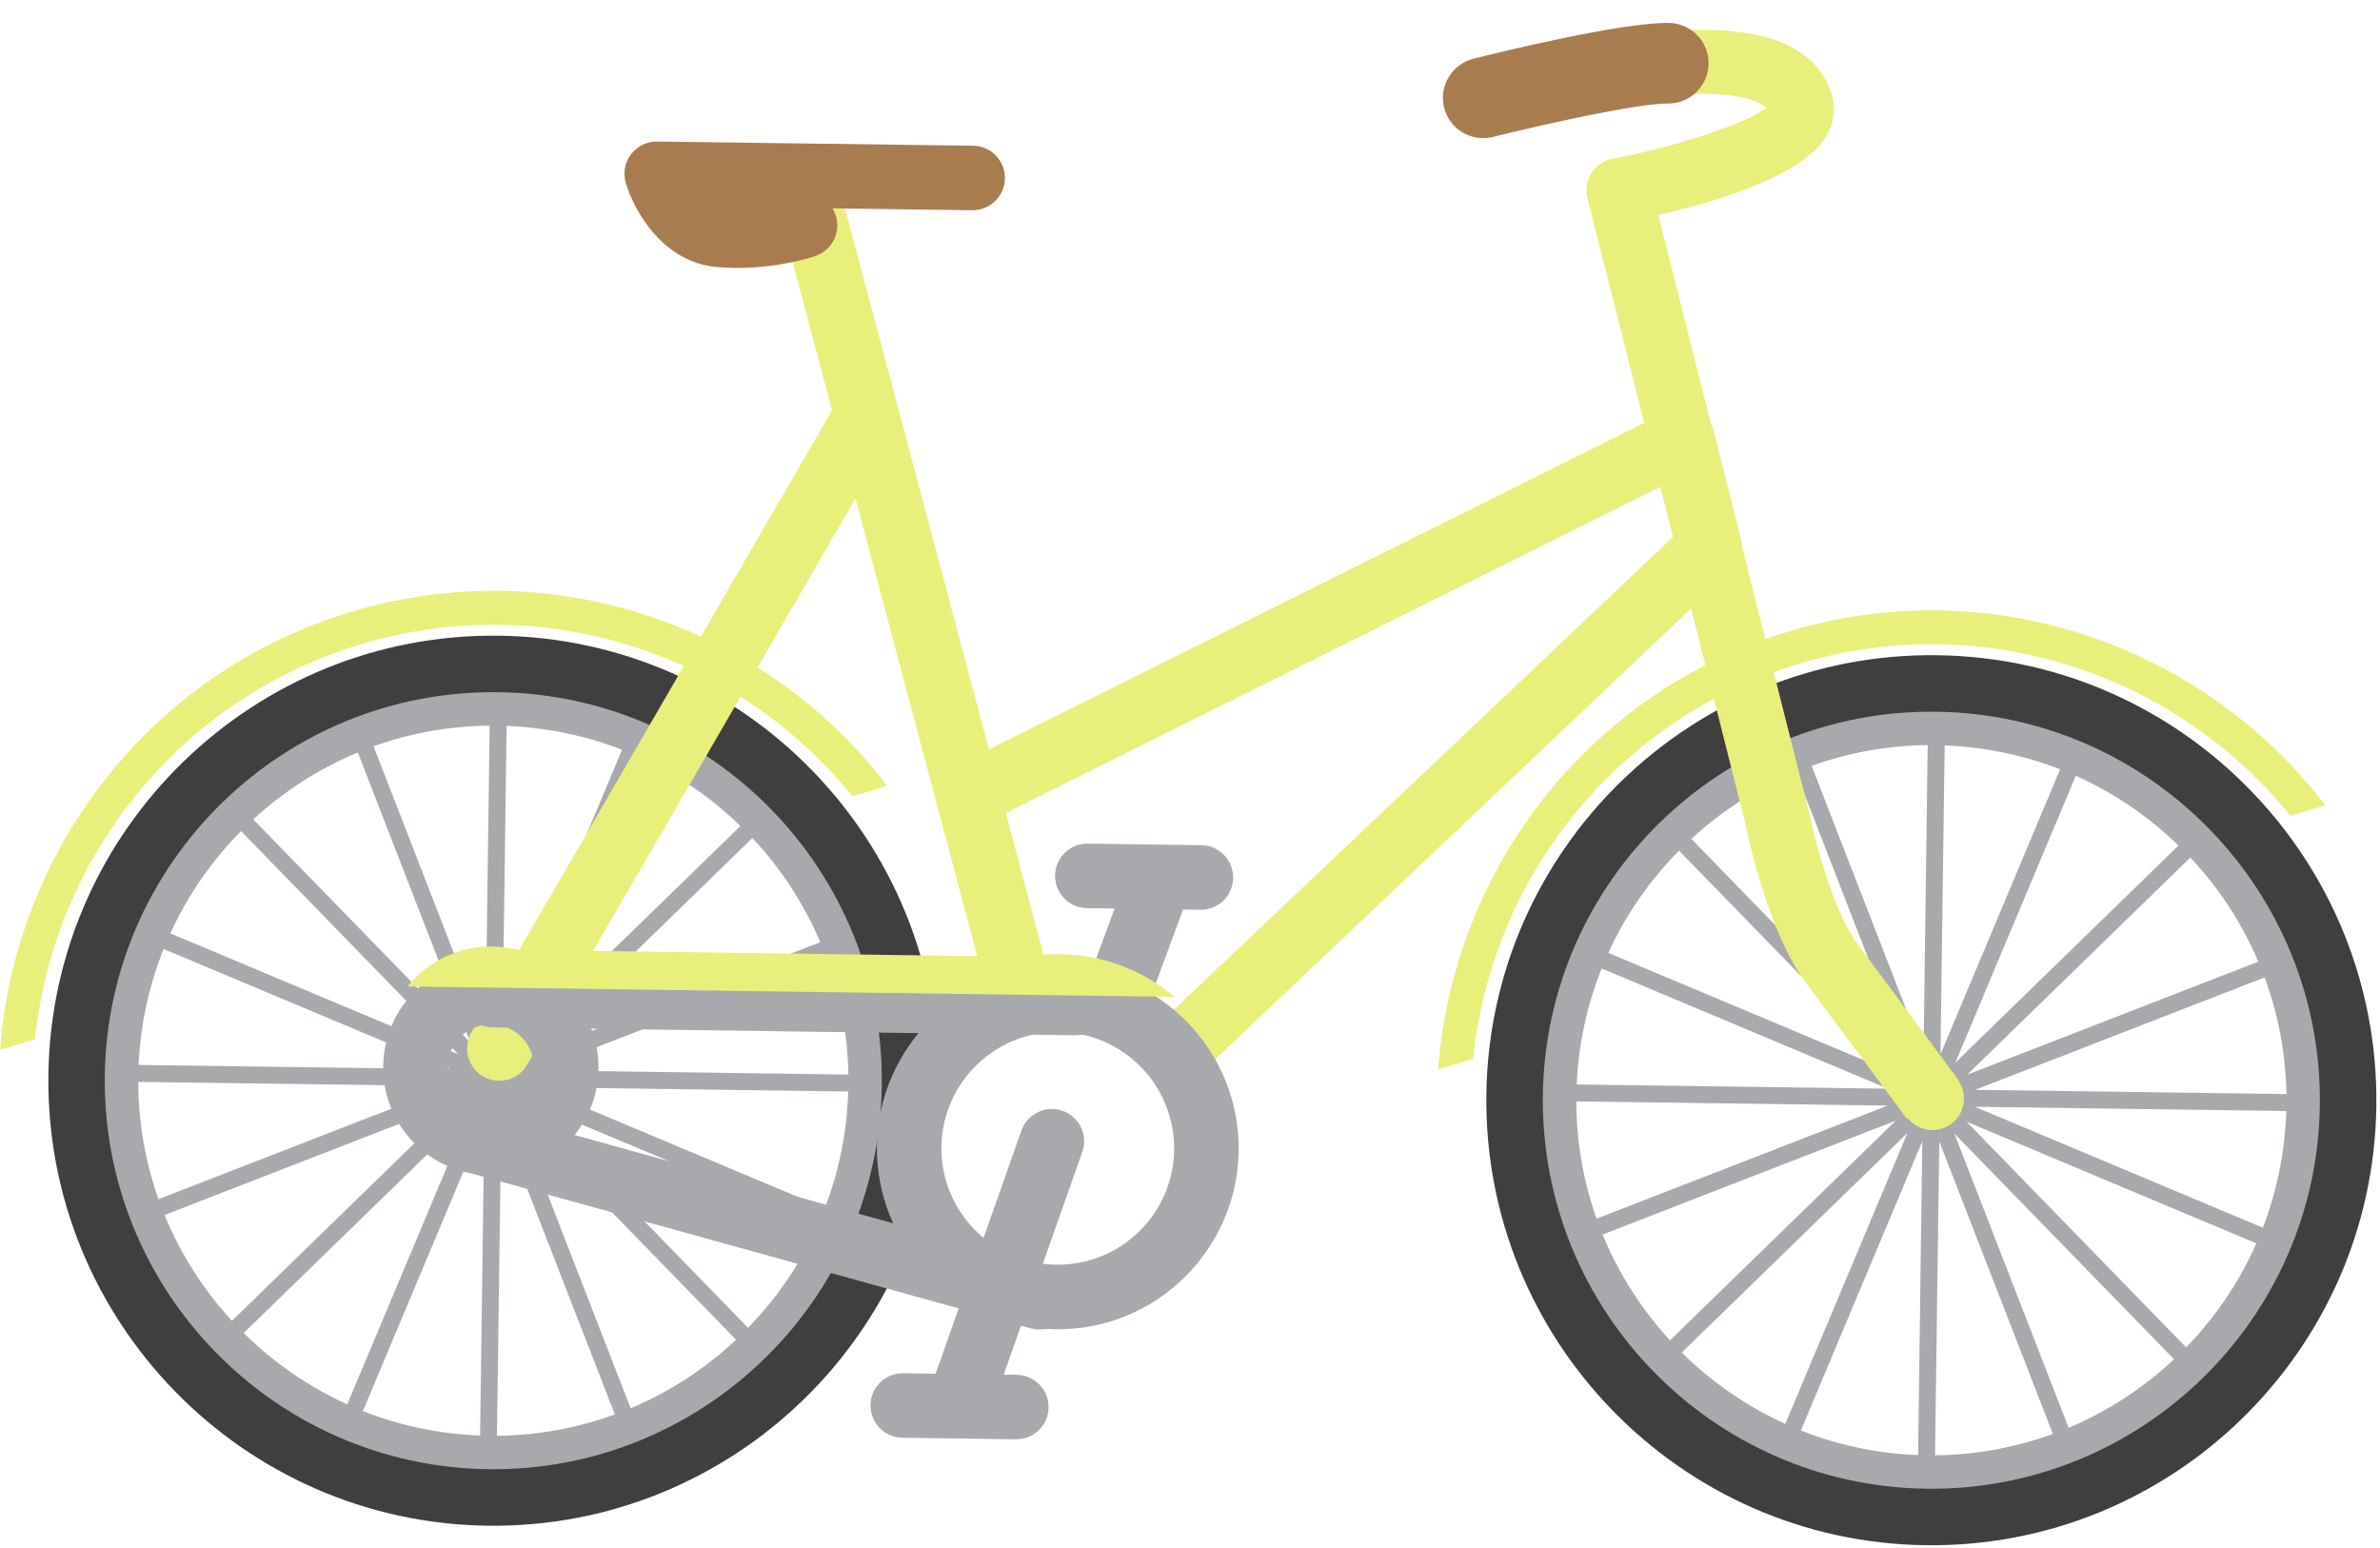
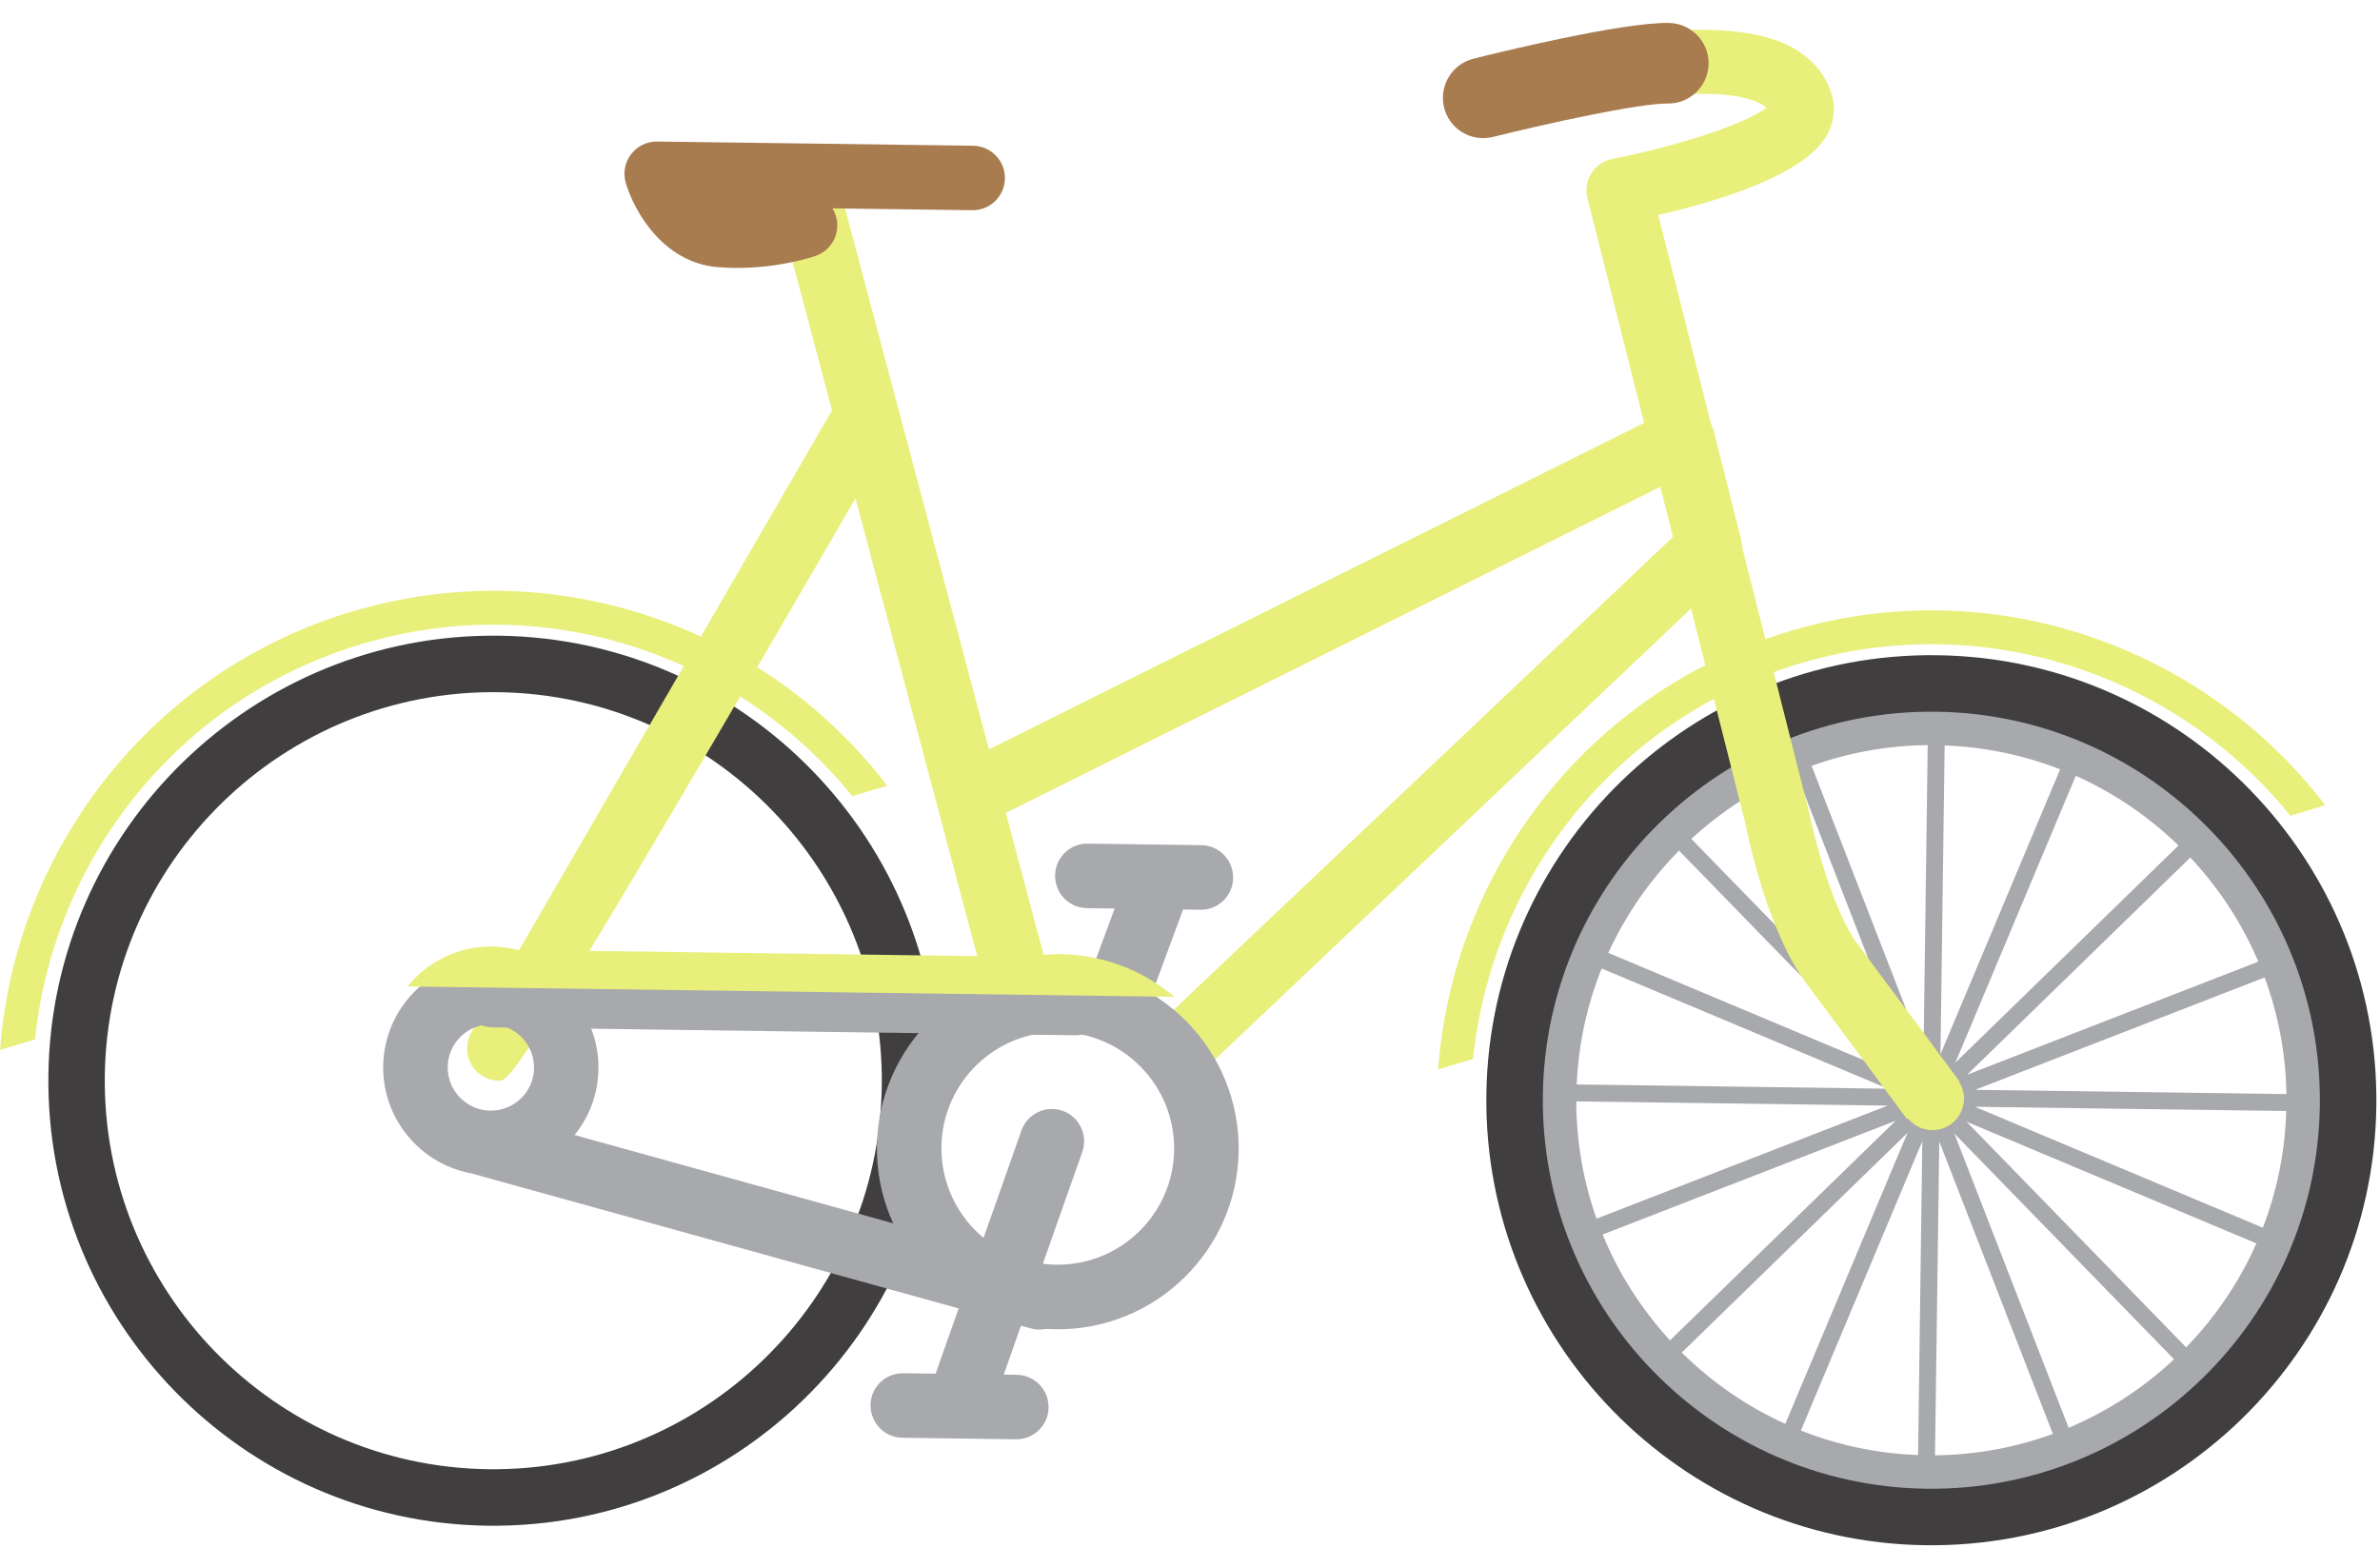
<svg xmlns="http://www.w3.org/2000/svg" fill="#000000" height="181.7" preserveAspectRatio="xMidYMid meet" version="1" viewBox="2.9 5.9 279.3 181.7" width="279.3" zoomAndPan="magnify">
  <g fill="#a7a9ac" id="change1_1">
-     <path d="M61.44,84.98c-26.32-0.36-48.03,20.77-48.38,47.09c-0.36,26.32,20.77,48.03,47.09,48.38 s48.03-20.77,48.38-47.09C108.89,107.05,87.76,85.34,61.44,84.98z M61.86,127.33l0.49-36.24c4.77,0.18,9.33,1.15,13.55,2.8 L61.86,127.33z M77.74,94.65c4.5,2.01,8.56,4.79,12.05,8.18l-26.18,25.48L77.74,94.65z M59.87,127.3L46.74,93.48 c4.27-1.53,8.85-2.38,13.62-2.43L59.87,127.3z M58.1,128.23l-25.48-26.18c3.58-3.29,7.72-5.96,12.27-7.85L58.1,128.23z M55.67,133.35L21.5,146.62c-1.53-4.31-2.36-8.95-2.38-13.76L55.67,133.35z M19.17,130.87c0.21-4.79,1.23-9.37,2.93-13.61 l33.6,14.11L19.17,130.87z M59.74,137.53l-0.5,36.83c-4.84-0.18-9.47-1.18-13.75-2.88L59.74,137.53z M43.65,170.7 c-4.54-2.06-8.65-4.91-12.15-8.37l26.49-25.78L43.65,170.7z M61.72,137.56l13.33,34.32c-4.33,1.58-8.98,2.46-13.83,2.51 L61.72,137.56z M63.5,136.63l25.78,26.49c-3.59,3.37-7.77,6.1-12.37,8.04L63.5,136.63z M65.93,131.5l33.97-13.19 c1.58,4.28,2.48,8.89,2.56,13.69L65.93,131.5z M102.44,133.99c-0.15,4.82-1.1,9.43-2.75,13.69L65.9,133.49L102.44,133.99z M99.16,116.46L65,129.73l26.19-25.49C94.52,107.79,97.23,111.92,99.16,116.46z M31.19,103.43l25.49,26.19l-33.79-14.19 C24.94,110.94,27.76,106.89,31.19,103.43z M22.21,148.48l34.39-13.35l-26.48,25.77C26.8,157.28,24.1,153.09,22.21,148.48z M90.69,161.72l-25.77-26.48l34.02,14.28C96.92,154.08,94.11,158.19,90.69,161.72z" fill="inherit" />
    <path d="M230.2,87.27c-26.32-0.36-48.03,20.77-48.38,47.09c-0.36,26.32,20.77,48.03,47.09,48.38 s48.03-20.77,48.38-47.09C277.65,109.34,256.52,87.63,230.2,87.27z M230.62,129.62l0.49-36.24c4.77,0.18,9.33,1.15,13.55,2.8 L230.62,129.62z M246.5,96.94c4.5,2.01,8.56,4.79,12.05,8.18l-26.18,25.48L246.5,96.94z M228.63,129.59L215.5,95.77 c4.27-1.53,8.85-2.38,13.62-2.43L228.63,129.59z M226.86,130.52l-25.48-26.18c3.58-3.29,7.72-5.96,12.27-7.85L226.86,130.52z M224.43,135.64l-34.17,13.27c-1.53-4.31-2.36-8.95-2.38-13.76L224.43,135.64z M187.93,133.16c0.21-4.79,1.23-9.37,2.93-13.61 l33.6,14.11L187.93,133.16z M228.49,139.82l-0.5,36.83c-4.84-0.18-9.47-1.18-13.75-2.88L228.49,139.82z M212.41,172.99 c-4.54-2.06-8.65-4.91-12.15-8.37l26.49-25.78L212.41,172.99z M230.48,139.85l13.33,34.32c-4.33,1.58-8.98,2.46-13.83,2.51 L230.48,139.85z M232.25,138.92l25.78,26.49c-3.59,3.37-7.77,6.1-12.37,8.04L232.25,138.92z M234.69,133.79l33.97-13.19 c1.58,4.28,2.48,8.89,2.56,13.69L234.69,133.79z M271.2,136.28c-0.15,4.82-1.1,9.43-2.75,13.69l-33.79-14.19L271.2,136.28z M267.92,118.75l-34.17,13.27l26.19-25.49C263.27,110.08,265.99,114.21,267.92,118.75z M199.94,105.72l25.49,26.19l-33.79-14.19 C193.69,113.23,196.52,109.18,199.94,105.72z M190.97,150.77l34.39-13.35l-26.48,25.77C195.56,159.57,192.86,155.38,190.97,150.77z M259.45,164.01l-25.77-26.48l34.01,14.28C265.68,156.37,262.87,160.48,259.45,164.01z" fill="inherit" />
  </g>
  <g fill="#403e3f" id="change2_1">
    <path d="M60.09,184.94c-28.79-0.39-51.9-24.13-51.51-52.93c0.39-28.79,24.13-51.9,52.93-51.51 c28.79,0.39,51.9,24.13,51.51,52.93S88.88,185.33,60.09,184.94z M61.41,87.13c-25.14-0.34-45.87,19.83-46.21,44.97 c-0.34,25.14,19.83,45.87,44.97,46.21c25.14,0.34,45.87-19.83,46.21-44.97C106.73,108.2,86.55,87.47,61.41,87.13z" fill="inherit" />
    <path d="M228.84,187.23c-28.79-0.39-51.9-24.13-51.51-52.93s24.13-51.9,52.93-51.51s51.9,24.13,51.51,52.93 S257.64,187.62,228.84,187.23z M230.17,89.42c-25.14-0.34-45.87,19.83-46.21,44.97c-0.34,25.14,19.83,45.87,44.97,46.21 c25.14,0.34,45.87-19.83,46.21-44.97C275.48,110.49,255.31,89.76,230.17,89.42z" fill="inherit" />
  </g>
  <g fill="#e9ef7b" id="change3_1">
    <path d="M7.01,127.88C9.18,106.72,23.78,87.9,45.4,81.46c21.62-6.43,44.14,1.34,57.52,17.87l4.1-1.22 c-14.23-18.62-39-27.53-62.76-20.46C20.51,84.72,4.64,105.73,2.91,129.1L7.01,127.88z" fill="inherit" />
    <path d="M140.17,133.79c-0.99-0.01-0.37-1.72-1.1-2.49c-1.44-1.52-2.97-2.6-1.45-4.04l61.7-58.44l-1.47-5.84 L119,102.26c-1.87,0.93-4.14,0.17-5.07-1.7c-0.93-1.87-0.17-4.14,1.7-5.07l83.05-41.37c1.03-0.51,2.23-0.53,3.27-0.05 c1.04,0.48,1.81,1.4,2.09,2.51l3.16,12.54c0.33,1.33-0.07,2.73-1.07,3.67l-63.31,59.97C142.08,133.46,141.12,133.81,140.17,133.79z" fill="inherit" />
    <path d="M122.77,126.89c-1.65-0.02-3.16-1.14-3.6-2.81L94.59,31.67c-0.54-2.02,0.67-4.09,2.68-4.63 c2.02-0.54,4.09,0.67,4.63,2.68l24.58,92.41c0.54,2.02-0.67,4.09-2.68,4.63C123.45,126.86,123.1,126.9,122.77,126.89z" fill="inherit" />
    <path d="M226.69,137.22c0,0-7.76-10.51-11.85-15.97c-4.48-5.98-6.86-17.41-7.11-18.69l-18.54-73.39 c-0.26-1.01-0.08-2.08,0.48-2.96c0.56-0.88,1.46-1.49,2.48-1.68c7.73-1.48,15.75-4.18,18.05-5.99c-0.15-0.14-0.35-0.28-0.63-0.44 c-5.56-3.01-22.4,0.32-31.72,3.13c-2,0.6-4.11-0.53-4.72-2.53c-0.6-2,0.53-4.11,2.53-4.72c2.77-0.84,27.38-8.03,37.51-2.54 c2.38,1.29,4.01,3.23,4.71,5.61c0.48,1.64,0.23,3.38-0.71,4.92c-2.81,4.59-12.86,7.6-19.67,9.16l17.62,69.76 c0.65,3.21,2.87,11.92,5.8,15.83c4.1,5.48,11.88,16.01,11.88,16.01L226.69,137.22z" fill="inherit" />
    <path d="M175.77,130.17c2.17-21.16,16.77-39.98,38.39-46.42c21.62-6.43,44.14,1.34,57.52,17.87l4.1-1.22 c-14.23-18.62-39-27.53-62.76-20.46c-23.76,7.07-39.62,28.08-41.35,51.45L175.77,130.17z" fill="inherit" />
-     <path d="M61.44,132.73c-0.63-0.01-1.26-0.17-1.84-0.51c-1.81-1.05-2.42-3.36-1.38-5.17l42.66-73.58 c1.05-1.81,3.36-2.42,5.17-1.38c1.81,1.05,2.42,3.36,1.38,5.17l-42.66,73.58C64.06,132.07,62.77,132.74,61.44,132.73z" fill="inherit" />
+     <path d="M61.44,132.73c-0.63-0.01-1.26-0.17-1.84-0.51c-1.81-1.05-2.42-3.36-1.38-5.17l42.66-73.58 c1.05-1.81,3.36-2.42,5.17-1.38c1.81,1.05,2.42,3.36,1.38,5.17C64.06,132.07,62.77,132.74,61.44,132.73z" fill="inherit" />
  </g>
  <g fill="#a97c50" id="change4_1">
    <path d="M89.07,37.34c-0.66-0.01-1.35-0.04-2.04-0.1c-6.29-0.57-9.68-6.47-10.69-9.87 c-0.34-1.15-0.12-2.4,0.61-3.36s1.87-1.52,3.07-1.5L117.1,23c2.09,0.03,3.76,1.75,3.73,3.84s-1.75,3.76-3.84,3.73l-16.4-0.22 c0.15,0.23,0.27,0.49,0.36,0.76c0.69,1.97-0.36,4.13-2.33,4.82C98.44,36,94.3,37.41,89.07,37.34z" fill="inherit" />
    <path d="M176.89,22.11c-2.09-0.03-3.99-1.45-4.52-3.58c-0.63-2.53,0.91-5.1,3.44-5.74 c2.86-0.72,17.39-4.28,22.93-4.2c2.61,0.04,4.7,2.18,4.67,4.79c-0.04,2.61-2.18,4.7-4.79,4.67c-3.34-0.05-14.35,2.38-20.51,3.92 C177.7,22.07,177.29,22.11,176.89,22.11z" fill="inherit" />
  </g>
  <g id="change3_2">
    <circle cx="229.68" cy="134.82" fill="#e9ef7b" r="3.7" />
  </g>
  <g fill="#a7a9ac" id="change1_2">
    <path d="M60.33,143.8c-6.97-0.09-12.56-5.84-12.46-12.8c0.09-6.97,5.84-12.56,12.8-12.46 c6.97,0.09,12.56,5.84,12.46,12.8C73.04,138.3,67.3,143.89,60.33,143.8z M60.57,126.1c-2.79-0.04-5.1,2.2-5.13,5s2.2,5.09,5,5.13 s5.1-2.2,5.13-5C65.6,128.44,63.36,126.14,60.57,126.1z" fill="inherit" />
    <path d="M129.01,127.39l-68.31-0.93c-2.09-0.03-3.76-1.75-3.73-3.84s1.75-3.76,3.84-3.73l68.31,0.93 c2.09,0.03,3.76,1.75,3.73,3.84C132.82,125.75,131.1,127.42,129.01,127.39z" fill="inherit" />
    <path d="M124.8,161.92c-0.32,0-0.64-0.05-0.96-0.14l-65.15-18.05c-2.01-0.56-3.19-2.64-2.64-4.66 c0.56-2.01,2.64-3.19,4.66-2.64l65.15,18.05c2.01,0.56,3.19,2.64,2.64,4.66C128.02,160.83,126.47,161.94,124.8,161.92z" fill="inherit" />
    <path d="M126.75,161.89c-11.7-0.16-21.1-9.81-20.94-21.51s9.81-21.1,21.51-20.94s21.1,9.81,20.94,21.51 C148.1,152.66,138.45,162.05,126.75,161.89z M127.22,127c-7.53-0.1-13.74,5.94-13.84,13.47c-0.1,7.53,5.94,13.74,13.47,13.84 c7.53,0.1,13.74-5.94,13.84-13.47C140.79,133.32,134.75,127.11,127.22,127z" fill="inherit" />
    <path d="M127.6,136.25c-1.97-0.69-4.13,0.34-4.83,2.31L112.7,167.1l-3.81-0.05c-2.09-0.03-3.81,1.64-3.83,3.73 s1.64,3.81,3.73,3.84l13.33,0.18c2.09,0.03,3.81-1.64,3.83-3.73c0.03-2.09-1.64-3.81-3.73-3.84l-1.53-0.02l9.22-26.13 C130.61,139.11,129.57,136.95,127.6,136.25z" fill="inherit" />
    <path d="M143.88,105.08l-13.33-0.18c-2.09-0.03-3.81,1.64-3.83,3.73c-0.03,2.09,1.64,3.81,3.73,3.84l3.26,0.04 l-3.72,10.06c-0.72,1.96,0.28,4.14,2.24,4.86c0.42,0.15,0.84,0.23,1.26,0.24c1.56,0.02,3.03-0.93,3.6-2.47l4.54-12.28 c0.04-0.1,0.05-0.19,0.08-0.29l2.07,0.03c2.09,0.03,3.81-1.64,3.83-3.73C147.64,106.82,145.97,105.11,143.88,105.08z" fill="inherit" />
  </g>
  <g id="change3_3">
    <path d="M140.73,122.88c-3.62-3.06-8.29-4.94-13.39-5.01c-1.31-0.02-2.59,0.1-3.83,0.31l-59.86-0.81 c-0.95-0.24-1.93-0.39-2.95-0.4c-4.02-0.05-7.62,1.79-9.98,4.69L140.73,122.88z" fill="#e9ef7b" />
  </g>
</svg>